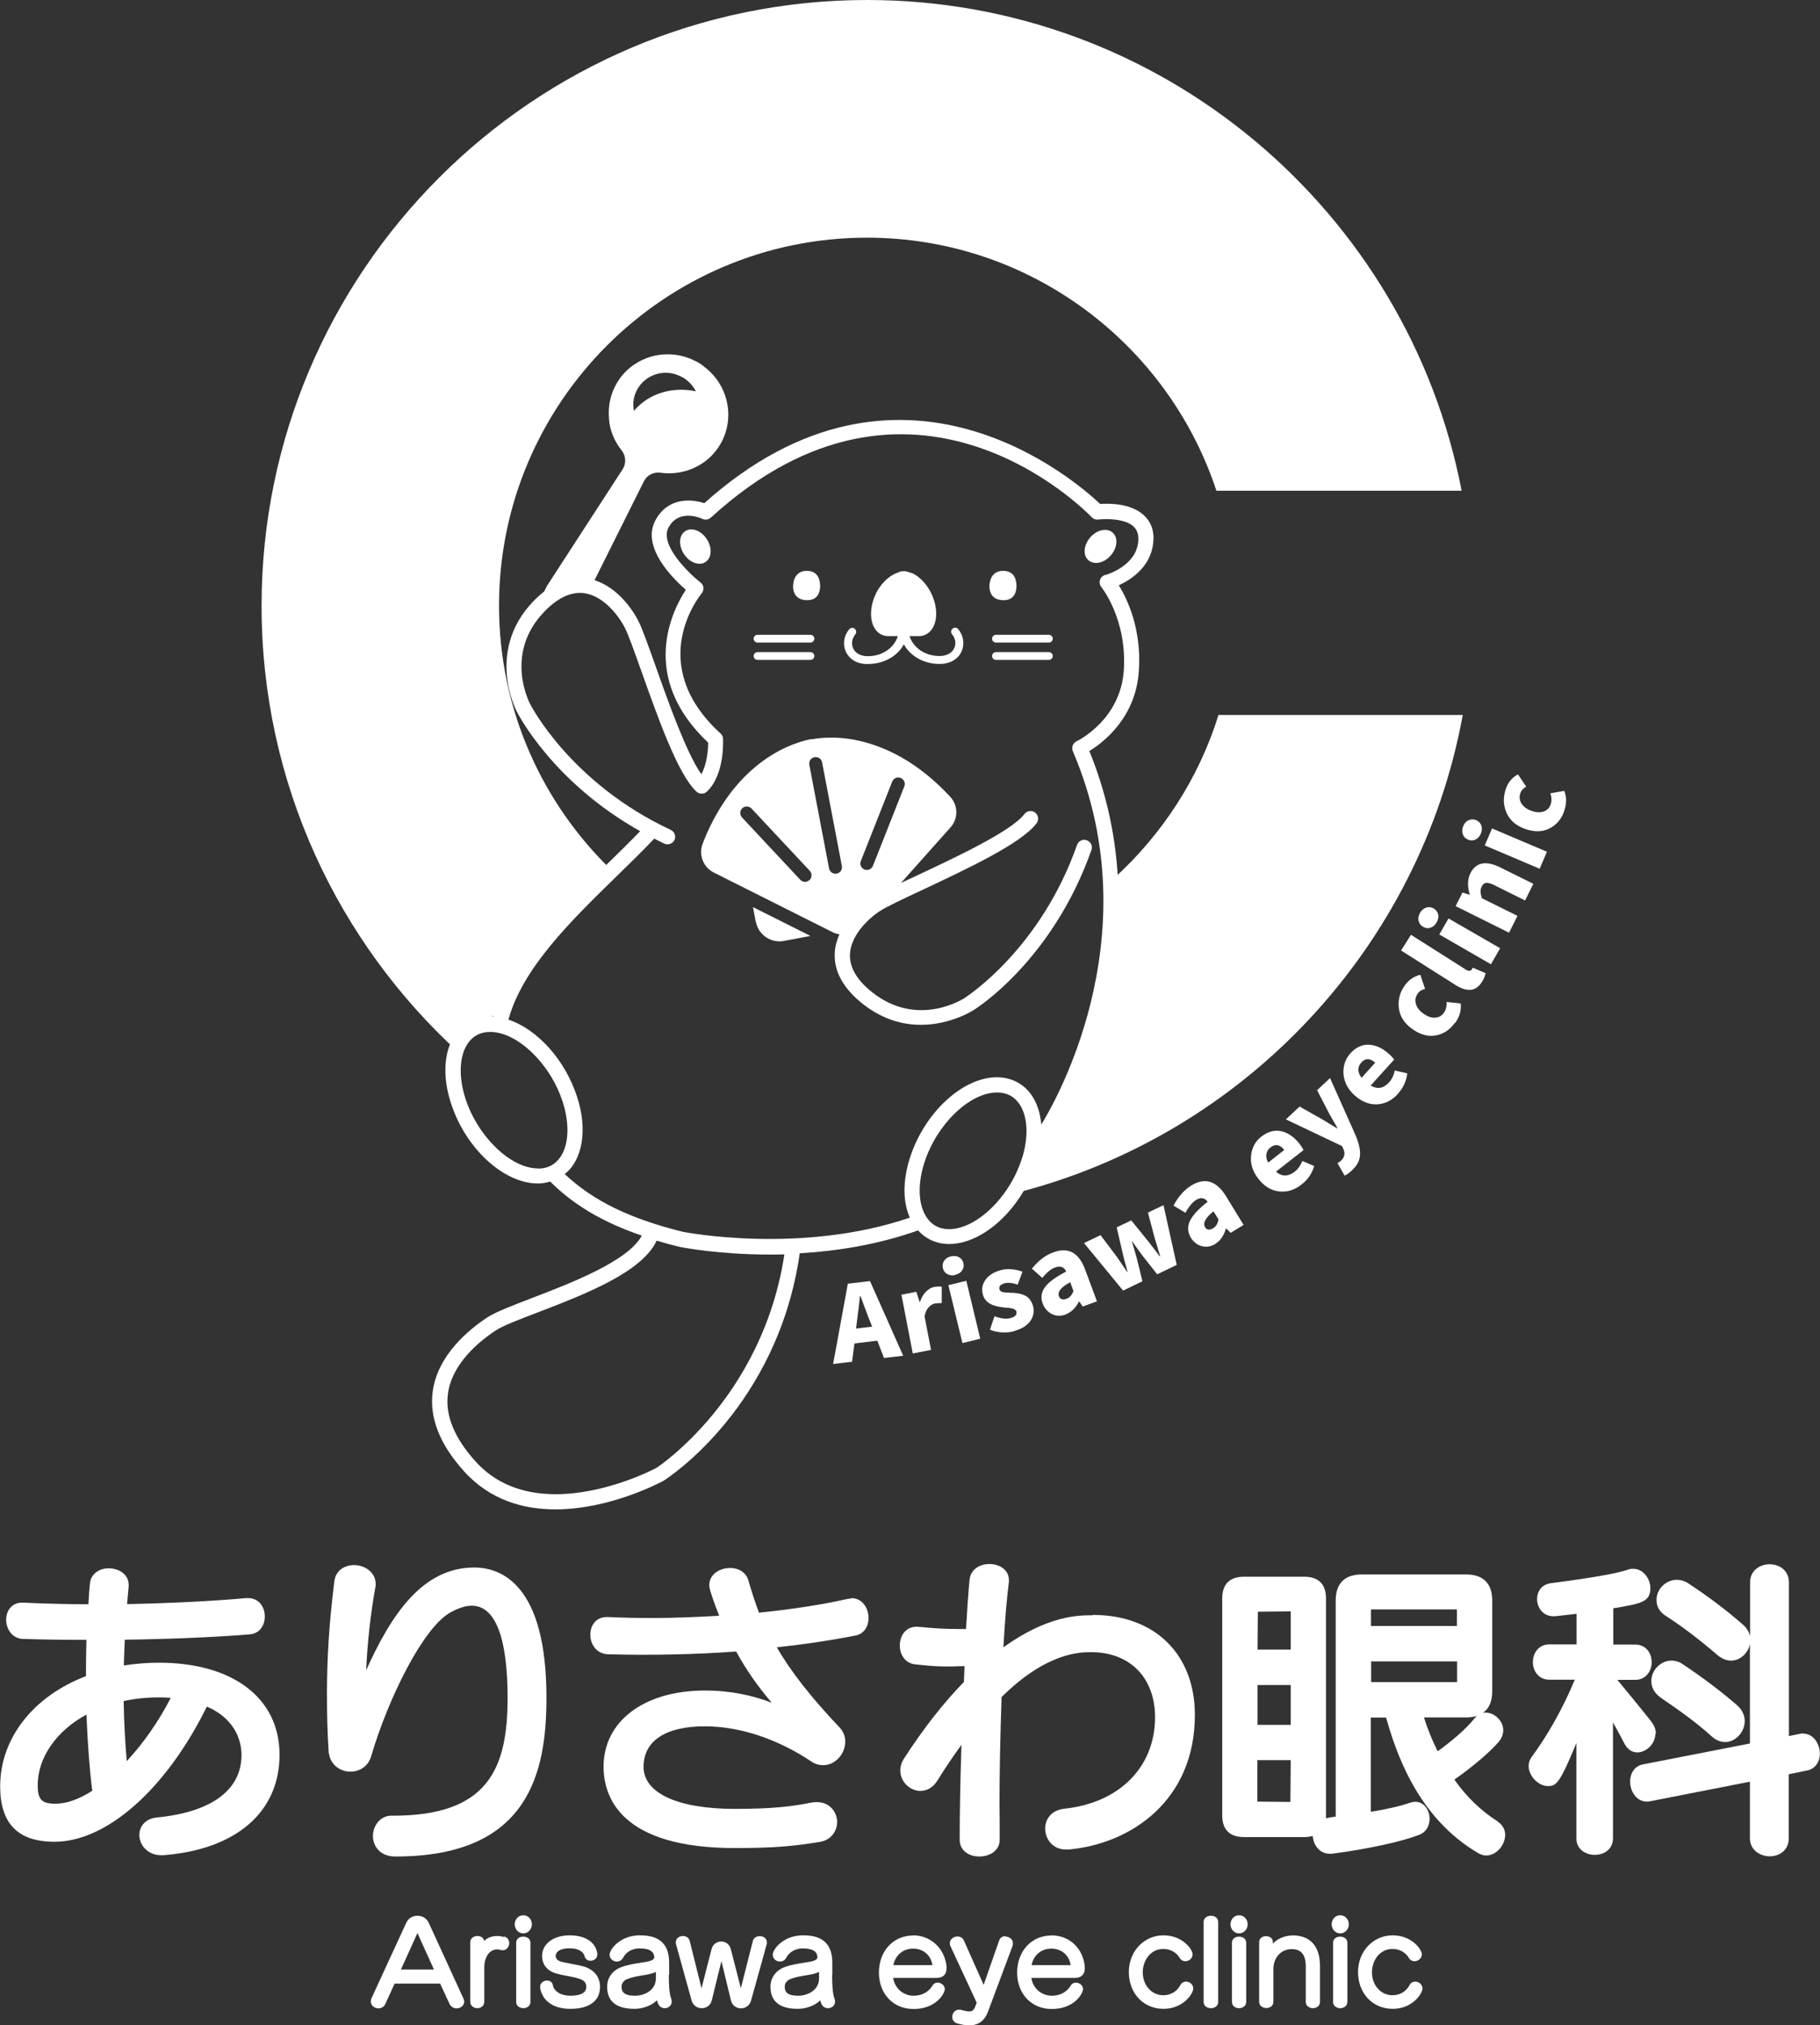
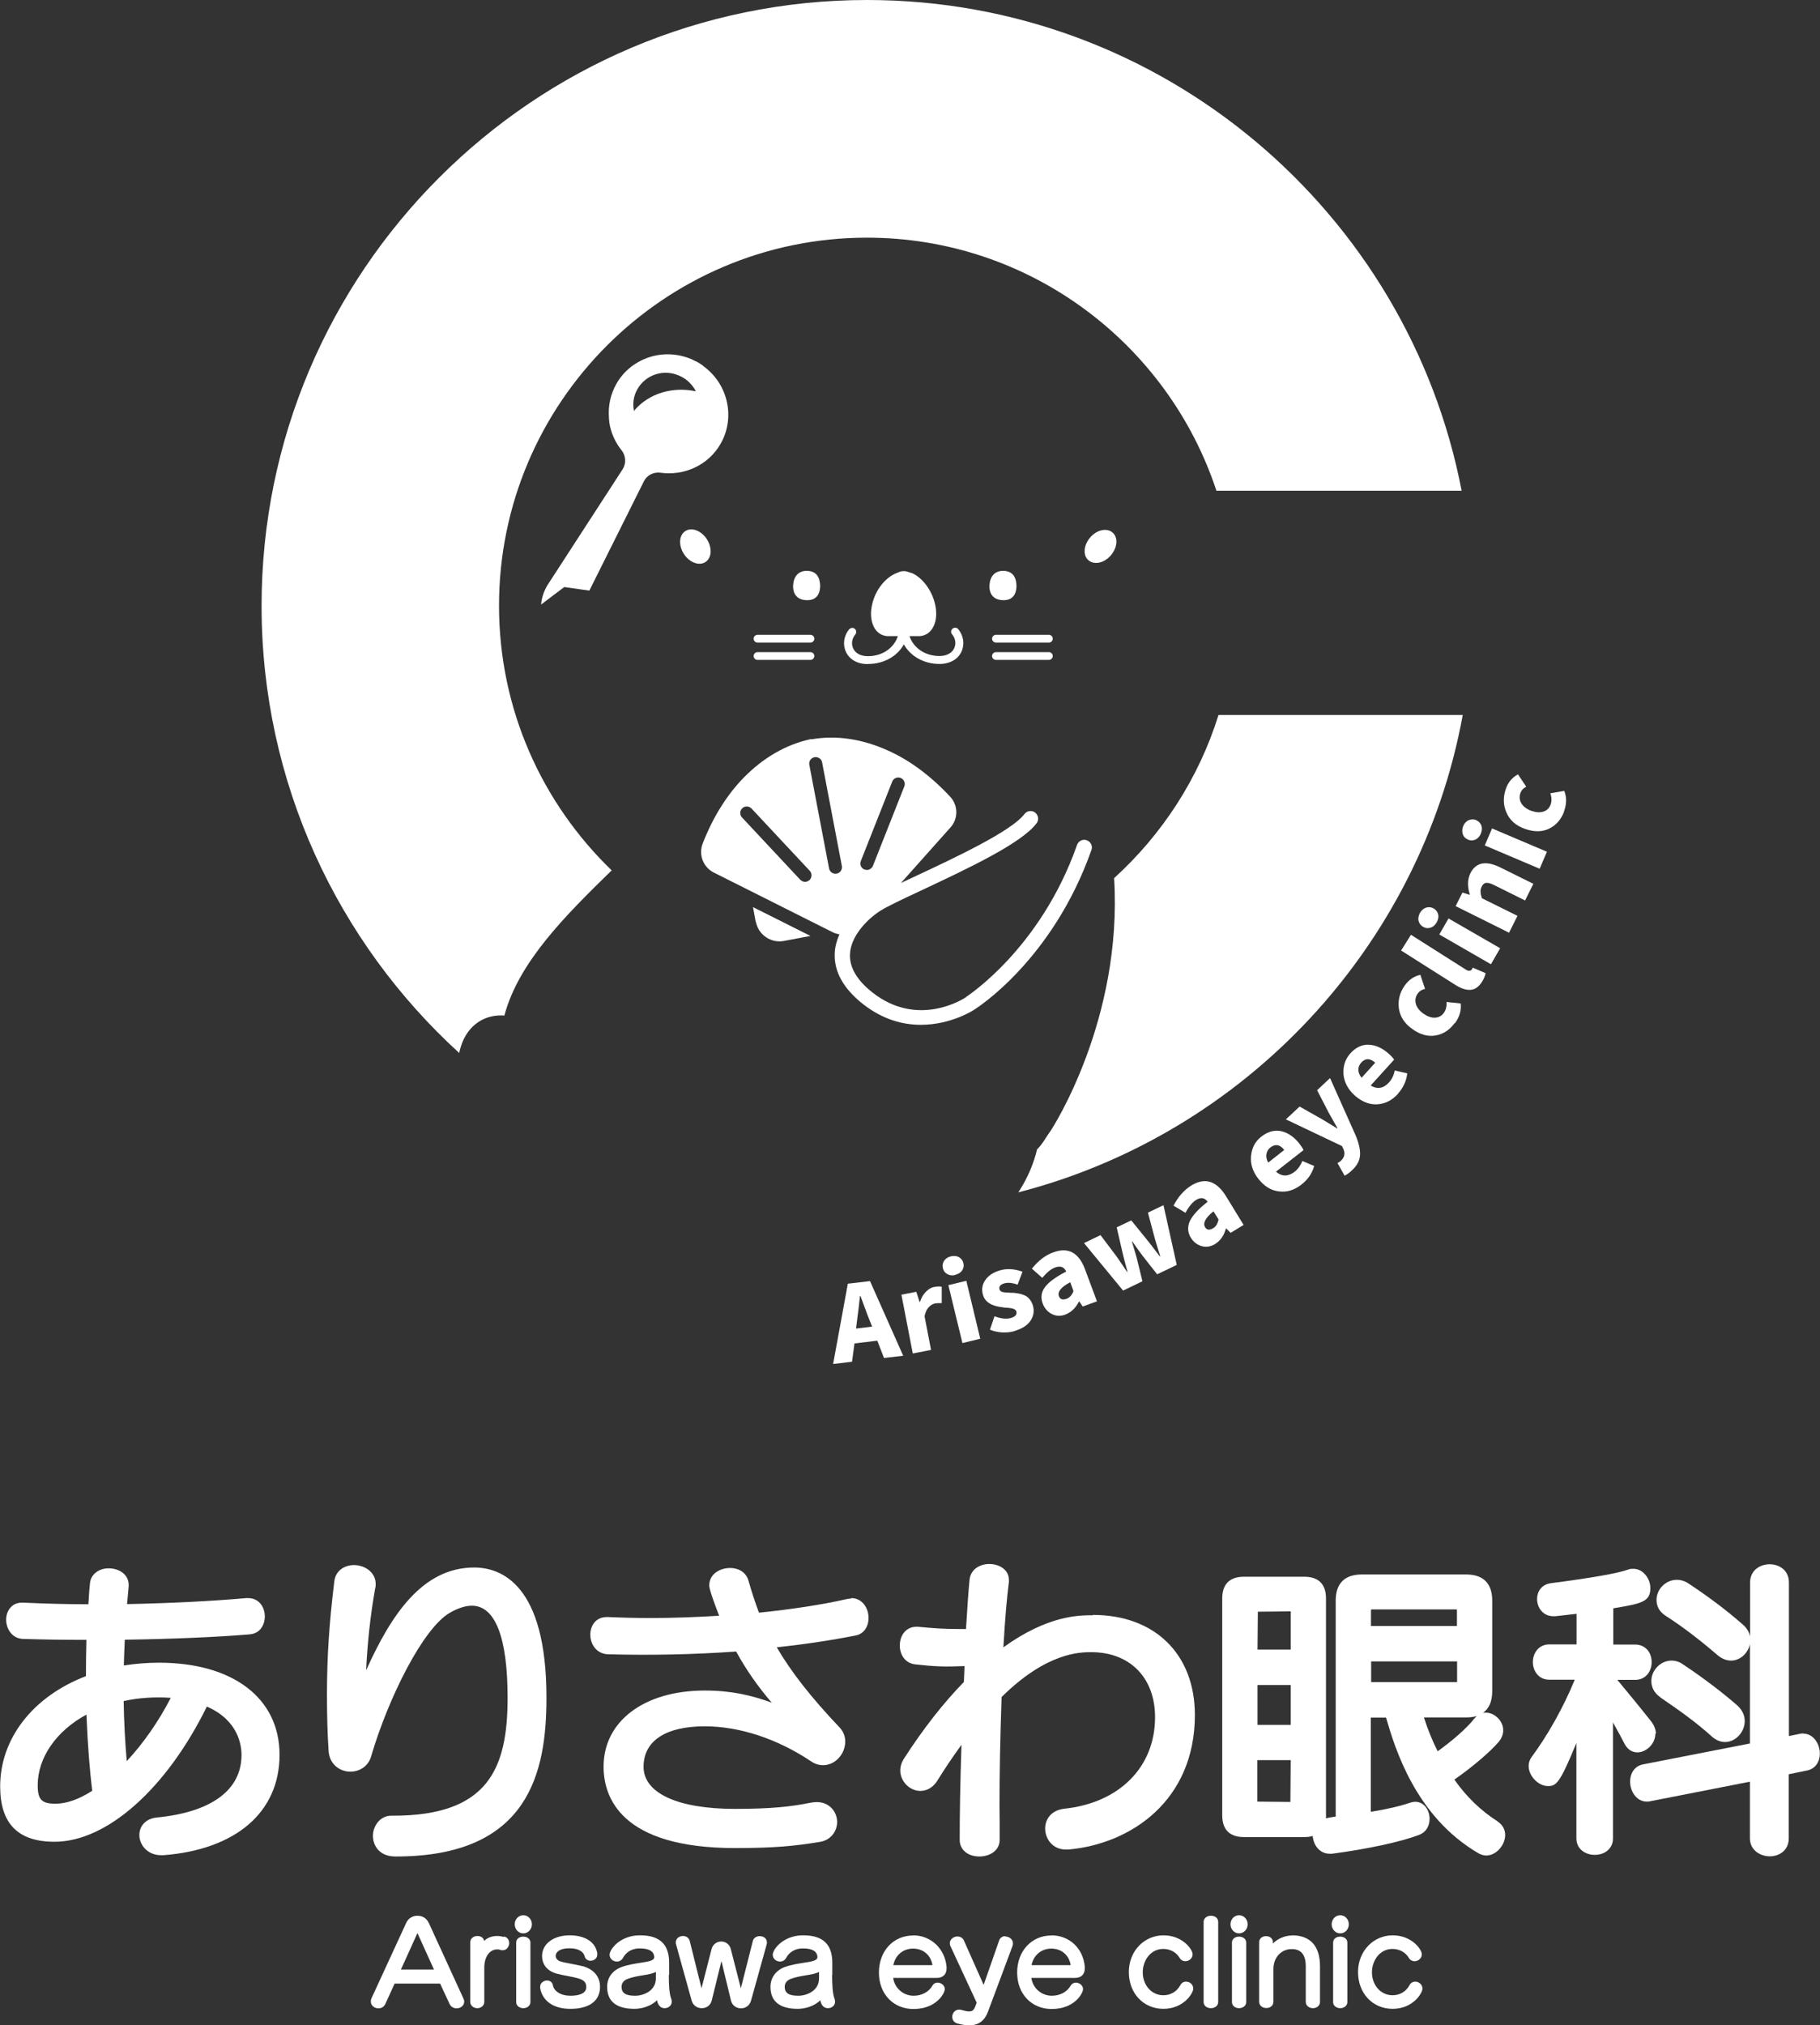
<svg xmlns="http://www.w3.org/2000/svg" id="_レイヤー_2" viewBox="0 0 112.44 125.09">
  <rect x="0" y="0" width="112.44" height="125.09" fill="#333333" stroke="none" />
  <defs>
    <style>.cls-1{fill:#fff;}</style>
  </defs>
  <g id="_レイヤー_3">
    <g>
      <g>
        <path class="cls-1" d="M9.83,102.7c-.73,0-1.47,.06-2.18,.17,.02-.53,.03-1.06,.06-1.59,2.87-.04,5.68-.16,7.71-.33,.65-.05,.94-.59,.94-1.11,0-.56-.35-1.13-1.03-1.13h-.12c-2.11,.19-4.78,.32-7.36,.37l.1-1.1v-.08c0-.68-.63-1.03-1.24-1.03s-1.1,.38-1.15,.91c-.04,.33-.06,.67-.08,1.02l-.02,.29c-1.32,0-2.72-.04-4.05-.1h-.06c-.64,0-.97,.53-.97,1.05,0,.56,.36,1.16,1.02,1.19,1.2,.04,2.55,.06,3.94,.06-.02,.74-.03,1.5-.03,2.24-3.27,1.25-5.3,3.85-5.3,6.81,0,2.3,1.1,3.42,3.36,3.42,3.23,0,6.91-3.27,9.41-8.35,1.93,.84,2.14,2.36,2.14,2.99,0,2.16-1.85,3.53-5.22,3.86-.66,.06-1.09,.49-1.09,1.09s.5,1.24,1.34,1.24h.15c4.49-.35,7.17-2.67,7.17-6.2s-2.92-5.69-7.44-5.69Zm-4.49,3.2c.08,1.91,.2,3.45,.36,4.71-.82,.53-1.6,.8-2.27,.8-.86,0-1.1-.26-1.1-1.14,0-1.71,1.15-3.36,3.02-4.37Zm5.21-1.03c-.74,1.44-1.69,2.81-2.72,3.91-.1-1.16-.17-2.41-.19-3.71,.9-.2,1.91-.27,2.9-.2Z" />
        <path class="cls-1" d="M29.3,96.82c-3.21,0-5.14,2.93-6.68,6.35,.08-1.7,.26-3.38,.56-5.07,.03-.09,.03-.19,.03-.26,0-.73-.68-1.17-1.34-1.17-.56,0-1.15,.32-1.22,1.04-.31,2.53-.45,4.61-.45,6.94,0,1.34,.03,2.41,.1,3.49,.05,.85,.71,1.29,1.34,1.29s1.13-.38,1.29-.95c1.04-3.55,3.21-7.95,4.89-8.88,.5-.28,.94-.42,1.33-.42,1.45,0,2.21,1.97,2.21,5.69,0,4.37-1.2,7.28-7.07,7.28h-.12c-.7,0-1.13,.65-1.13,1.24,0,.64,.43,1.28,1.38,1.28h.04c8.25,0,9.3-5.24,9.3-9.81,0-7-2.8-8.04-4.47-8.04Z" />
        <path class="cls-1" d="M52.57,98.74c-.08,0-.18,.01-.3,.04-1.46,.33-3.32,.62-5.38,.83-.22-.59-.44-1.24-.65-1.98-.13-.48-.57-.78-1.14-.78-.62,0-1.28,.37-1.28,1.07,0,.09,0,.31,.61,1.88-1.48,.09-2.9,.14-4.24,.14-.89,0-1.75-.02-2.63-.06,0,0,0,0,0,0h-.06c-.71,0-1.03,.55-1.03,1.09,0,.58,.37,1.18,1.09,1.21,2.61,.07,5.24,.02,7.92-.17,.62,1.13,1.33,2.15,2.2,3.16-1.25-.46-2.51-.75-4.14-.75-3.74,0-6.25,1.89-6.25,4.7,0,1.88,1.05,5.03,8.12,5.03,2.45,0,3.71-.13,5.17-.37,.78-.09,1.14-.71,1.14-1.24,0-.59-.44-1.23-1.26-1.23-.13,0-.26,.02-.39,.04-1.13,.23-2.36,.38-4.66,.38-3.54,0-5.65-.97-5.65-2.6s1.41-2.5,3.78-2.5c2.15,0,4.48,.77,6.55,2.15,.24,.17,.49,.25,.77,.25,.73,0,1.36-.68,1.36-1.46,0-.32-.11-.6-.33-.85-1.78-1.87-3.02-3.46-3.9-4.97,1.68-.18,3.36-.43,4.87-.73,.48-.09,.8-.51,.8-1.09s-.37-1.22-1.07-1.22Z" />
        <path class="cls-1" d="M67.5,99.77c-.84,0-2.76,0-5.51,1.98,.1-1.75,.21-3.04,.34-4.04v-.12c0-1.25-2.28-1.37-2.43-.02-.07,.71-.14,1.71-.22,3.05h-.38c-.91,0-1.59-.04-2.6-.14h-.08c-.61,0-1.03,.48-1.03,1.17,0,.5,.29,1.07,.93,1.15,1.23,.14,1.86,.16,3.05,.11h.02s-.04,.98-.04,.98c-1.25,1.28-2.5,2.87-3.7,4.73-.15,.23-.23,.49-.23,.74,0,.67,.58,1.26,1.24,1.26,.43,0,.81-.24,1.06-.65,.45-.73,.93-1.44,1.48-2.2-.08,2.41-.11,4.33-.11,5.87,0,.61,.5,1.03,1.22,1.03,.62,0,1.25-.35,1.25-1.03v-.06c0-.33,0-.67,0-1.02,0-.36-.01-.72-.01-1.1,0-1.9,.04-4.08,.13-6.64,2.8-2.77,4.86-2.77,5.54-2.77,2.39,0,3.94,1.58,3.94,4.02,0,3.07-2.2,5.29-5.61,5.65-.87,.1-1.18,.72-1.18,1.22,0,.63,.45,1.3,1.28,1.3h.16c3.89-.35,7.81-3.05,7.81-8.31,0-3.75-2.47-6.18-6.29-6.18Z" />
        <path class="cls-1" d="M92.52,112.5c-1.02-.65-1.92-1.51-2.67-2.58,1.08-.75,2.18-1.68,2.74-2.33,.19-.23,.28-.47,.28-.72,0-.62-.63-1.19-1.25-1.07,.37-.26,.57-.71,.57-1.33v-5.61c0-1.06-.56-1.61-1.61-1.61h-6.45c-1.06,0-1.61,.56-1.61,1.61v13.35h-.05c-.19,.03-.38,.06-.55,.1,0-.06,0-.12,0-.18v-13.4c0-.88-.46-1.34-1.34-1.34h-3.73c-.88,0-1.34,.46-1.34,1.34v13.4c0,.88,.46,1.34,1.34,1.34h3.73c.19,0,.37-.02,.52-.07,.04,.56,.42,1.1,1.05,1.1h.14c2.21-.29,4.27-.74,5.37-1.16,.42-.15,.66-.53,.66-1,0-.52-.33-1.05-.89-1.05-.09,0-.18,.02-.29,.05-.6,.21-1.45,.41-2.45,.57v-5.82h.94c.55,1.89,1.82,6.13,5.74,8.4,.16,.08,.31,.12,.45,.12,.6,0,1.17-.62,1.17-1.28,0-.33-.18-.64-.47-.82Zm-1.41-6.38c-.51,.66-1.49,1.48-2.29,2.05-.33-.65-.61-1.34-.85-2.09h2.62c.24,0,.46-.03,.65-.09-.05,.04-.09,.08-.12,.13Zm-6.41-3.5h5.32v1.2s0,.07,0,.07c0,0-.02,.01-.07,.01h-5.24v-1.28Zm0-2.18v-.95s0-.06,0-.07c0,0,.02-.01,.07-.01h5.17s.06,0,.06,0c0,0,.01,.02,.01,.07v.95h-5.32Zm-7.01,1.46l.02-2.35,2.03-.02s0,0,0,.03v2.33h-2.05Zm2.05,2.18v2.46h-2.05v-2.46h2.05Zm0,4.64l-.02,2.58-2.04-.02v-2.56h2.05Z" />
        <path class="cls-1" d="M111.41,107.07s-.13,0-.2,.02l-.69,.14v-9.48c0-.78-.62-1.13-1.19-1.13s-1.21,.35-1.21,1.13v3.32c-.06-.27-.21-.52-.44-.72-.97-.85-2.1-1.71-3.36-2.54-.22-.15-.47-.23-.73-.23-.67,0-1.25,.57-1.25,1.24,0,.42,.2,.76,.59,1,.94,.6,2.05,1.44,3.2,2.43,0,0,0,0,0,0,.26,.21,.53,.32,.82,.32,.56,0,1.05-.46,1.16-1.02v6.14l-6.6,1.29c-.49,.09-.8,.51-.8,1.07,0,.59,.39,1.23,1.03,1.23,.06,0,.13,0,.2-.02l6.17-1.21v3.5c0,.72,.63,1.11,1.23,1.11,.56,0,1.17-.35,1.17-1.11v-3.96l1.12-.23c.49-.09,.8-.5,.8-1.05,0-.59-.39-1.23-1.03-1.23Z" />
        <path class="cls-1" d="M102.3,107.09c0-.24-.09-.5-.28-.75-.65-.83-1.62-2-2.1-2.58h1.11c.66,0,1.01-.55,1.01-1.09,0-.64-.42-1.09-1.01-1.09h-1.36v-2.24c1.75-.29,2.29-.4,2.29-1.25,0-.56-.43-1.19-1.05-1.19-.09,0-.22,0-.33,.05-.64,.23-2.24,.51-4.77,.84-.59,.08-.85,.54-.85,.97,0,.52,.35,1.07,1.01,1.07h.12c.44-.05,.88-.1,1.31-.15v1.89h-1.69c-.66,0-1.01,.55-1.01,1.09s.35,1.09,1.01,1.09h1.58c-.7,1.7-1.66,3.42-2.67,4.78-.12,.17-.18,.35-.18,.55,0,.62,.6,1.24,1.19,1.24,.5,0,.72-.12,1.76-2.66v5.9c0,.66,.57,1.01,1.13,1.01,.66,0,1.13-.42,1.13-1.01v-7.17c.29,.51,.56,1.02,.72,1.33,.23,.43,.56,.52,.79,.52,.52,0,1.11-.5,1.11-1.17Z" />
        <path class="cls-1" d="M102.57,104.84c1.23,.84,2.25,1.57,3.2,2.43,.24,.21,.51,.33,.81,.33,.64,0,1.21-.61,1.21-1.3,0-.36-.17-.7-.46-.96-.95-.83-2.14-1.73-3.36-2.54-.22-.16-.46-.23-.71-.23-.66,0-1.24,.59-1.24,1.26,0,.4,.19,.75,.56,1.01Z" />
      </g>
      <g>
-         <path class="cls-1" d="M71.27,33.27c0-.6-.22-1.12-.64-1.48-.81-.71-2.12-.7-2.66-.66-1.47-1.39-12.32-10.92-24.46-.05-.87-.29-2.3-.34-3.04,1.1-.83,1.62,1.06,3.52,1.9,4.25-.82,1.25-2.94,5.37,1.38,9.44,0,.48-.08,1.34-.42,1.95-.92-1.3-2.04-4.45-2.81-6.63-.48-1.34-.85-2.4-1.11-2.89-.59-1.12-1.74-2.38-3.18-2.58-1.12-.16-2.23,.33-3.3,1.44-2.95,3.09-1.02,6.76-1.01,6.78,.1,.19,2.23,4.37,7.63,7.4-.66,.68-1.35,1.36-2.09,2.08-2.98,2.9-6.06,5.9-6.98,9.37-.07,0-.14-.01-.21-.01h-.02c-.86,0-1.6,.38-2.09,1.06-.73,1.01-.85,2.6-.31,4.27,.89,2.8,3.25,4.99,5.38,4.99h.02c.26,0,.51-.05,.74-.12,1.45,1.45,3.26,2.52,5.66,3.34-.83,1.57-4.37,2.93-6.77,3.85-1.25,.48-2.24,.86-2.77,1.2-1.14,.75-3.09,2.34-3.38,4.6-.21,1.61,.45,3.27,1.95,4.92,1.61,1.78,3.67,2.34,5.64,2.34,3.35,0,6.46-1.65,6.68-1.77,.29-.18,7.05-4.58,8.41-14.05,2.26-.13,4.8-.52,7.31-1.41,.48,.53,1.13,.83,1.89,.84h.02c2.12,0,4.48-2.18,5.38-4.99,.07-.21,.12-.42,.17-.63,.01-.01,.03-.02,.04-.03,.24-.27,.39-.49,.52-.7,.08-.13,.17-.27,.31-.46,.07-.11,7.32-11.22,2.25-23.64,.87-.53,2.88-2.07,3.06-4.97,.17-2.57-.71-4.41-1.24-5.27,.81-.37,2.14-1.24,2.14-2.93Zm-38.02,38.9h-.02c-1.68,0-3.73-1.98-4.48-4.33-.44-1.38-.37-2.67,.18-3.43,.32-.44,.77-.67,1.34-.67h.02c1.68,0,3.73,1.98,4.48,4.34,.44,1.38,.37,2.67-.18,3.43-.32,.44-.77,.67-1.34,.67Zm7.28,18.51c-.07,.04-7.28,3.86-11.14-.4-1.31-1.44-1.89-2.85-1.72-4.17,.24-1.89,1.96-3.28,2.97-3.94,.44-.29,1.44-.67,2.59-1.11,2.89-1.11,6.43-2.47,7.34-4.43,.46,.14,.93,.27,1.43,.39,.17,.03,2.41,.47,5.55,.47,.29,0,.6,0,.91-.01-1.36,8.92-7.88,13.17-7.92,13.2Zm22.59-19.09c-.75,2.36-2.8,4.33-4.48,4.33h-.02c-.58,0-1.04-.24-1.36-.71-.53-.77-.59-2.04-.15-3.4,.75-2.36,2.8-4.33,4.48-4.33h.02c.57,0,1.02,.23,1.34,.67,.55,.77,.62,2.05,.18,3.43Zm5.16-36.08c-.15,.04-.27,.16-.32,.31s-.02,.32,.08,.44c.02,.02,1.59,1.98,1.39,5.13-.2,3.06-2.81,4.34-2.92,4.4-.23,.11-.33,.38-.23,.61,4.99,11.66-1.43,22.23-1.95,23.06-.06-.72-.27-1.36-.63-1.86-.49-.68-1.23-1.05-2.09-1.06h-.02c-2.12,0-4.48,2.18-5.38,4.99-.44,1.39-.44,2.7,0,3.68-6.73,2.3-13.94,.89-14,.88-3.3-.81-5.58-1.93-7.32-3.57,.17-.14,.33-.3,.46-.48,.73-1.01,.85-2.6,.31-4.27-.74-2.31-2.47-4.2-4.25-4.79,.88-3.19,3.84-6.08,6.71-8.88,.81-.79,1.58-1.54,2.3-2.3,.21,.1,.41,.21,.62,.31,.06,.03,.13,.04,.2,.04,.18,0,.35-.1,.43-.27,.11-.23,0-.51-.23-.62-6.19-2.89-8.65-7.7-8.68-7.76-.07-.13-1.62-3.12,.85-5.7,.84-.88,1.68-1.27,2.49-1.16,1.09,.15,2.02,1.22,2.48,2.09,.23,.43,.61,1.51,1.06,2.77,1,2.81,2.23,6.3,3.37,7.38,0,0,0,0,0,0,0,0,0,0,0,0,0,0,.02,.02,.02,.02,.02,.02,.04,.02,.06,.04,.03,.02,.05,.04,.08,.05,.03,.01,.06,.01,.09,.02,.03,0,.06,.01,.09,.01,.03,0,.06,0,.09-.01,.03,0,.06,0,.09-.02,.03-.01,.05-.03,.08-.05,.02-.01,.04-.02,.06-.04,0,0,.01-.02,.02-.02,0,0,0,0,0,0,0,0,0,0,0,0,1.1-1.07,.98-3.16,.98-3.25,0-.12-.06-.24-.15-.32-4.7-4.29-1.31-8.49-1.17-8.66,.08-.1,.12-.23,.11-.35-.01-.13-.08-.24-.18-.32-.69-.54-2.53-2.3-1.99-3.37,.62-1.2,1.96-.63,2.11-.56,.17,.08,.37,.05,.52-.08,12.39-11.33,23.08-.49,23.53-.02,.1,.11,.25,.16,.4,.14,.41-.05,1.6-.08,2.16,.41,.21,.19,.32,.44,.32,.77,0,1.66-1.97,2.23-2.05,2.25Z" />
        <path class="cls-1" d="M42.33,32.81c-.39,.26-.42,.89-.07,1.42s.95,.74,1.33,.48c.39-.26,.42-.89,.07-1.42s-.95-.74-1.33-.48Z" />
        <path class="cls-1" d="M67.35,33.2c-.41,.48-.46,1.11-.1,1.41s.97,.17,1.38-.31c.41-.48,.46-1.11,.1-1.41-.35-.3-.97-.17-1.38,.31Z" />
        <path class="cls-1" d="M49.8,37.07c.58,.03,.85-.3,.87-.86-.01-.52-.2-.92-.78-.95-.57-.02-.85,.35-.89,.87-.03,.53,.22,.91,.8,.94Z" />
        <path class="cls-1" d="M61.93,37.07c.58,.03,.85-.3,.87-.86-.01-.52-.2-.92-.78-.95-.57-.02-.85,.35-.89,.87-.03,.53,.22,.91,.8,.94Z" />
        <path class="cls-1" d="M53.64,41.01c.98,0,1.81-.49,2.2-1.21,.4,.72,1.22,1.21,2.2,1.21,.64,0,1.14-.28,1.36-.76,.21-.45,.13-.99-.2-1.39-.09-.11-.25-.12-.35-.03-.11,.09-.12,.25-.03,.35,.21,.25,.26,.58,.13,.86-.14,.3-.47,.48-.91,.48-.91,0-1.62-.52-1.85-1.23h.66c.76-.07,1.17-.93,.91-2.01-.21-.85-.76-1.56-1.37-1.86-.03-.02-.09-.03-.09-.03,0,0-.25-.09-.38-.11,0,0-.04,0-.07,0h-.06c-.15,0-.26,.06-.38,.11-.67,.25-1.3,.99-1.52,1.9-.26,1.08,.15,1.94,.91,2h.67c-.23,.72-.94,1.24-1.85,1.24-.44,0-.77-.17-.91-.48-.13-.27-.08-.61,.13-.86,.09-.11,.07-.26-.03-.35-.1-.09-.26-.07-.35,.03-.33,.4-.41,.94-.2,1.39,.23,.49,.72,.76,1.36,.76Z" />
        <path class="cls-1" d="M59.67,61.6c-.12,.08-2.94,1.92-5.76-.29-.96-.75-1.43-1.55-1.4-2.36,.04-1.1,1.02-2.13,1.84-2.67,.41-.27,1.45-.76,2.65-1.32,2.72-1.28,6.11-2.86,7.04-4.11,.16-.21,.11-.5-.09-.66-.21-.16-.5-.11-.66,.09-.79,1.06-4.34,2.72-6.69,3.82-.33,.16-.65,.3-.94,.44l3.06-3.43c.49-.54,.48-1.37-.02-1.9-1.19-1.28-2.49-2.25-3.86-2.86-1.56-.7-3.14-.95-4.68-.69h-.05s0,0,0,0c0,0,0,0,0,0h-.05c-1.53,.34-2.91,1.15-4.11,2.37-1.05,1.08-1.91,2.45-2.54,4.08-.26,.68,.03,1.45,.68,1.78l7.37,3.7c.13,.06,.26,.1,.4,.12-.16,.37-.28,.77-.29,1.18-.05,1.13,.55,2.19,1.76,3.14,1.23,.96,2.47,1.27,3.56,1.27,1.88,0,3.28-.92,3.29-.93,.2-.12,4.86-3.1,7.25-9.87,.09-.24-.04-.51-.29-.6-.24-.09-.51,.04-.6,.29-2.27,6.45-6.82,9.36-6.87,9.4Zm-6.49-8.41l1.94-4.91c.08-.21,.32-.31,.52-.23,.21,.08,.31,.32,.23,.52l-1.94,4.91c-.05,.13-.17,.22-.3,.25-.07,.01-.15,0-.22-.02-.21-.08-.31-.32-.23-.52Zm-3.17,1.17c-.06,.05-.13,.09-.2,.1-.13,.03-.27-.02-.37-.12l-3.6-3.85c-.15-.16-.14-.42,.02-.57,.16-.15,.42-.14,.57,.02l3.6,3.85c.15,.16,.14,.42-.02,.57Zm1.21-.72l-1.22-6.4c-.04-.22,.1-.43,.32-.47,.22-.04,.43,.1,.47,.32l1.22,6.4c.04,.22-.1,.43-.32,.47-.22,.04-.43-.1-.47-.32Z" />
        <path class="cls-1" d="M46.7,56.94c.15,.8,.93,1.33,1.73,1.18l1.64-.31-3.55-1.78,.17,.92Z" />
      </g>
      <g>
        <path class="cls-1" d="M26.48,118.76c-.12-.27-.38-.43-.69-.43s-.56,.16-.69,.43l-2.15,4.67c-.03,.06-.04,.12-.04,.2,0,.26,.24,.42,.47,.42,.19,0,.35-.1,.43-.28l.57-1.25h2.81l.58,1.25c.08,.18,.25,.28,.44,.28,.23,0,.47-.16,.47-.42,0-.06-.02-.13-.05-.19l-2.14-4.67Zm.33,2.89h-2.04l1.02-2.25,1.02,2.25Z" />
        <path class="cls-1" d="M31.13,119.64c-.15-.04-.28-.06-.41-.06-.33,0-.62,.11-.81,.31-.03-.21-.22-.31-.42-.31-.21,0-.44,.14-.44,.39v3.67c0,.26,.23,.4,.44,.4s.43-.14,.43-.4v-2.12c0-.65,.33-1.11,.79-1.11,.1,0,.19,.02,.28,.05,.04,0,.07,0,.09,0,.22,0,.38-.23,.38-.44,0-.17-.09-.36-.33-.41Z" />
        <path class="cls-1" d="M32.33,119.62c-.26,0-.44,.15-.44,.37v3.67c0,.25,.23,.38,.44,.38s.44-.13,.44-.38v-3.67c0-.25-.23-.37-.44-.37Z" />
        <path class="cls-1" d="M32.33,118.3c-.3,0-.53,.25-.53,.56s.24,.56,.53,.56,.53-.25,.53-.56-.23-.56-.53-.56Z" />
        <path class="cls-1" d="M36.04,121.46c-.21-.06-.48-.11-.74-.16-.25-.05-.48-.09-.65-.14-.19-.05-.32-.19-.32-.34v-.03c.03-.28,.34-.45,.85-.45,.54,0,.88,.19,.95,.54,.06,.14,.19,.23,.35,.23,.21,0,.42-.14,.42-.38,0-.02,0-.06,0-.08-.11-.7-.75-1.11-1.71-1.11s-1.66,.49-1.7,1.22v.06c0,.52,.32,.92,.88,1.08,.22,.06,.46,.11,.69,.15,.26,.05,.51,.1,.73,.17,.3,.1,.43,.25,.43,.5v.04c-.02,.42-.55,.51-.99,.51-.58,0-1.03-.28-1.08-.69-.05-.16-.18-.25-.36-.25-.2,0-.42,.15-.42,.38,0,.02,0,.06,0,.08,.14,.81,.83,1.29,1.86,1.29,1.16,0,1.81-.47,1.84-1.31h0v-.04c0-.63-.37-1.08-1.04-1.28Z" />
        <path class="cls-1" d="M41.34,121.98c0-.12,0-.25,0-.37,0-.12,0-.23,0-.34v-.04c0-1.13-.58-1.69-1.78-1.69h-.11c-1.17,.04-1.79,.87-1.79,1.2,0,.23,.2,.42,.45,.42,.15,0,.28-.07,.37-.21,.19-.37,.54-.58,.96-.6h.11c.54,0,.84,.17,.87,.51v.03c0,.21-.34,.27-.88,.35-.37,.06-.78,.12-1.17,.27-.54,.21-.86,.65-.86,1.21,0,.9,.57,1.36,1.69,1.36,.46,0,1.03-.17,1.39-.53,.08,.44,.35,.49,.47,.49,.22,0,.44-.15,.44-.4,0-.06-.01-.12-.03-.18-.13-.32-.15-.93-.15-1.48Zm-.82-.18c0,.08,0,.17,0,.26v.14c0,.78-.78,1.07-1.27,1.07h-.03c-.57,0-.82-.17-.82-.55,0-.22,.13-.39,.35-.48,.31-.12,.65-.18,.96-.23,.32-.05,.6-.1,.81-.21Z" />
        <path class="cls-1" d="M46.93,119.59c-.17,0-.37,.09-.42,.3h0s-.74,2.92-.74,2.92l-.62-2.42c-.07-.28-.31-.47-.59-.47s-.53,.19-.6,.47l-.62,2.42-.73-2.93c-.05-.18-.21-.3-.42-.3s-.44,.14-.44,.4c0,.04,0,.07,.02,.13l.96,3.46c.08,.29,.33,.47,.63,.47s.54-.19,.61-.47l.6-2.44,.59,2.44c.08,.33,.37,.48,.62,.48s.53-.15,.62-.48l.96-3.45c.02-.05,.02-.1,.02-.14,0-.26-.22-.39-.44-.39Z" />
        <path class="cls-1" d="M51.42,121.98c0-.12,0-.25,0-.37,0-.12,0-.23,0-.34v-.04c0-1.13-.58-1.69-1.78-1.69h-.11c-1.17,.04-1.79,.87-1.79,1.2,0,.23,.2,.42,.45,.42,.15,0,.28-.07,.37-.21,.19-.37,.55-.58,.96-.6h.11c.54,0,.84,.17,.87,.51v.03c0,.21-.34,.27-.88,.35-.36,.06-.78,.12-1.17,.27-.53,.21-.85,.66-.85,1.21,0,.9,.57,1.36,1.69,1.36,.46,0,1.03-.17,1.39-.53,.07,.44,.35,.49,.47,.49,.22,0,.44-.15,.44-.4,0-.06-.01-.12-.03-.18-.13-.32-.15-.93-.15-1.48Zm-.82-.18c0,.08,0,.17,0,.26v.14c0,.78-.78,1.07-1.27,1.07h-.03c-.57,0-.82-.17-.82-.55,0-.22,.13-.39,.35-.48,.31-.12,.65-.18,.96-.23,.32-.05,.6-.1,.81-.21Z" />
        <path class="cls-1" d="M56.41,119.55c-1.22,0-2.11,.96-2.11,2.29s.9,2.25,2.13,2.25c1.43,0,1.94-.98,1.94-1.23,0-.23-.23-.4-.44-.4-.14,0-.25,.06-.32,.18-.23,.4-.66,.63-1.17,.63-.64,0-1.17-.47-1.26-1.1h2.68c.4,0,.62-.22,.62-.6v-.08c-.1-1.13-.97-1.95-2.07-1.95Zm1.2,1.83h-2.42c.12-.61,.6-1.02,1.22-1.02s1.08,.39,1.19,.98c0,.01,0,.02,0,.04Z" />
        <path class="cls-1" d="M62.11,119.59c-.18,0-.32,.1-.38,.26l-.96,2.75-1.22-2.74c-.07-.16-.22-.25-.4-.25-.23,0-.47,.17-.47,.41,0,.07,.01,.13,.04,.19l1.62,3.49-.08,.21c-.09,.25-.19,.33-.39,.33-.11,0-.25-.03-.47-.09-.05-.02-.1-.02-.15-.02-.26,0-.42,.23-.42,.44,0,.2,.11,.35,.3,.41,.29,.08,.53,.12,.75,.12,.57,0,.95-.28,1.16-.85l1.52-4.07c.02-.05,.02-.1,.02-.15,0-.26-.25-.42-.49-.42Z" />
        <path class="cls-1" d="M64.95,119.55c-1.22,0-2.11,.96-2.11,2.29s.9,2.25,2.13,2.25c1.43,0,1.94-.98,1.94-1.23,0-.23-.23-.4-.44-.4-.14,0-.25,.07-.32,.18-.23,.4-.66,.63-1.17,.63-.64,0-1.18-.47-1.26-1.1h2.68c.4,0,.62-.22,.62-.6v-.08c-.1-1.15-.95-1.95-2.07-1.95Zm1.2,1.83h-2.42c.12-.61,.6-1.02,1.22-1.02s1.08,.39,1.19,.98c0,.01,0,.02,0,.04Z" />
        <path class="cls-1" d="M73.27,122.4c-.15,0-.28,.08-.35,.22-.22,.4-.6,.62-1.05,.62-.72,0-1.27-.61-1.27-1.42,0-.71,.47-1.44,1.27-1.44,.43,0,.81,.21,1.02,.57,.07,.12,.2,.19,.34,.19,.22,0,.45-.17,.45-.43,0-.3-.62-1.17-1.8-1.17s-2.14,.96-2.14,2.27,.9,2.27,2.14,2.27,1.84-.96,1.84-1.25c0-.24-.2-.43-.44-.43Z" />
        <path class="cls-1" d="M74.81,118.33c-.22,0-.45,.13-.45,.38v4.95c0,.25,.23,.38,.45,.38s.45-.13,.45-.38v-4.95c0-.23-.19-.38-.45-.38Z" />
        <path class="cls-1" d="M76.55,118.3c-.3,0-.53,.25-.53,.56s.24,.56,.53,.56,.53-.25,.53-.56-.23-.56-.53-.56Z" />
        <path class="cls-1" d="M76.55,119.62c-.26,0-.44,.15-.44,.37v3.67c0,.25,.23,.38,.44,.38s.44-.13,.44-.38v-3.67c0-.25-.23-.37-.44-.37Z" />
        <path class="cls-1" d="M79.82,119.55c-.45,0-.91,.21-1.18,.5v-.09c0-.49-.85-.5-.85,.01v3.67c0,.51,.88,.53,.88,0v-2.01c0-.72,.48-1.24,1.13-1.24,.59,0,.87,.35,.87,1.07v2.19c0,.25,.23,.39,.44,.39s.44-.13,.44-.39v-2.2c0-1.25-.6-1.91-1.73-1.91Z" />
        <path class="cls-1" d="M82.8,118.3c-.3,0-.53,.25-.53,.56s.24,.56,.53,.56,.53-.25,.53-.56-.23-.56-.53-.56Z" />
        <path class="cls-1" d="M82.8,119.62c-.26,0-.44,.15-.44,.37v3.67c0,.25,.23,.38,.44,.38s.44-.13,.44-.38v-3.67c0-.25-.23-.37-.44-.37Z" />
        <path class="cls-1" d="M87.43,122.4c-.15,0-.28,.08-.35,.22-.22,.4-.6,.62-1.05,.62-.72,0-1.27-.61-1.27-1.42,0-.71,.47-1.44,1.27-1.44,.43,0,.81,.21,1.02,.57,.07,.12,.2,.19,.34,.19,.22,0,.45-.17,.45-.43,0-.3-.62-1.17-1.8-1.17s-2.14,.96-2.14,2.27,.9,2.27,2.14,2.27,1.84-.96,1.84-1.25c0-.23-.2-.43-.44-.43Z" />
      </g>
      <g>
        <path class="cls-1" d="M90.37,44.16h-15.09c-1.22,3.92-3.48,7.38-6.45,10.08,.54,8.77-3.85,15.5-3.91,15.59-.13,.18-.22,.32-.3,.44-.13,.21-.27,.43-.51,.69-.01,.01-.03,.02-.04,.03-.05,.2-.1,.41-.17,.61-.24,.74-.58,1.43-.99,2.05,13.99-3.61,24.83-15.13,27.46-29.49Z" />
        <path class="cls-1" d="M30.94,62.72h.02c.07,0,.14,0,.2,.01,.88-3.31,3.78-6.19,6.63-8.97-4.29-4.14-6.96-9.93-6.96-16.35,0-12.53,10.2-22.73,22.73-22.73,10.05,0,18.6,6.56,21.59,15.63h15.15C86.98,13.07,71.78,0,53.57,0,32.94,0,16.16,16.79,16.16,37.42c0,10.93,4.71,20.78,12.21,27.62,.1-.49,.28-.93,.54-1.29,.48-.66,1.2-1.03,2.04-1.03Z" />
      </g>
      <g>
        <path class="cls-1" d="M54.61,83.87l-.41-1.06-1.41,.17-.15,1.13-1.17,.14,.91-4.96,1.37-.16,2.05,4.61-1.2,.14Zm-1.71-1.81l.98-.12-.16-.4c-.07-.16-.16-.41-.29-.76-.13-.34-.22-.59-.27-.73h-.03c-.04,.39-.1,.92-.19,1.58l-.05,.42Z" />
        <path class="cls-1" d="M56.39,83.59l-.7-3.62,.92-.18,.2,.62h.03c.08-.26,.21-.47,.37-.63,.16-.16,.33-.26,.52-.29,.18-.03,.33-.04,.45-.01v1.01c-.16,0-.29,0-.41,.02-.15,.03-.28,.11-.4,.24-.12,.13-.21,.32-.25,.56l.4,2.07-1.12,.22Z" />
        <path class="cls-1" d="M59.03,78.75c-.19,.05-.36,.03-.5-.05-.15-.08-.24-.2-.28-.37-.04-.17-.01-.32,.08-.46,.1-.14,.24-.23,.42-.27,.18-.04,.35-.03,.49,.05,.14,.08,.24,.2,.28,.37,.04,.17,.01,.32-.08,.45-.09,.14-.23,.22-.42,.27Zm.43,4.21l-.87-3.58,1.11-.27,.86,3.58-1.11,.27Z" />
        <path class="cls-1" d="M62.67,82.22c-.23,.07-.48,.09-.76,.08-.28-.02-.52-.07-.75-.17l.28-.83c.39,.15,.73,.19,1.01,.11s.39-.22,.34-.4c0-.03-.02-.05-.04-.08-.02-.02-.05-.04-.08-.06s-.07-.03-.1-.04c-.03-.01-.08-.02-.13-.03-.06,0-.11-.01-.14-.02-.04,0-.09,0-.17-.01-.07,0-.13-.01-.17-.02-.69-.07-1.1-.32-1.23-.76-.1-.34-.05-.64,.14-.92s.49-.48,.9-.6c.43-.13,.9-.1,1.4,.08l-.3,.8c-.34-.12-.61-.14-.82-.08-.25,.07-.35,.2-.3,.37,0,.03,.02,.05,.04,.08,.02,.02,.05,.04,.08,.06,.03,.01,.06,.03,.1,.03s.07,.02,.13,.02c.06,0,.1,.01,.14,.01,.04,0,.09,0,.16,.01s.13,0,.17,0c.14,.01,.27,.03,.38,.05s.23,.06,.35,.11c.12,.05,.22,.13,.31,.24s.15,.23,.2,.38c.1,.34,.05,.65-.14,.94-.19,.29-.52,.5-.99,.64Z" />
        <path class="cls-1" d="M65.84,81.19c-.31,.12-.6,.11-.86-.03-.26-.13-.45-.35-.56-.64-.14-.37-.09-.71,.14-1.02,.23-.31,.67-.63,1.31-.96-.13-.29-.36-.37-.69-.25-.25,.09-.51,.31-.79,.64l-.64-.57c.4-.49,.83-.83,1.31-1,.93-.35,1.59,0,1.98,1.06l.73,1.96-.88,.32-.21-.31h-.02c-.21,.41-.49,.67-.83,.8Zm.06-.97c.18-.07,.32-.22,.42-.47l-.2-.55c-.57,.3-.8,.59-.7,.86,.07,.2,.23,.25,.48,.16Z" />
        <path class="cls-1" d="M69.38,79.71l-2.41-2.93,1.02-.49,1.01,1.34c.07,.1,.18,.26,.32,.47,.14,.21,.24,.36,.31,.46h.03c-.15-.53-.24-.9-.29-1.1l-.38-1.65,.9-.43,1.07,1.32c.09,.11,.22,.29,.4,.52s.27,.36,.29,.38h.03c-.02-.07-.07-.23-.15-.49-.08-.26-.14-.45-.18-.59l-.43-1.62,.96-.46,.82,3.69-1.21,.58-.89-1.13c-.17-.22-.38-.52-.64-.89h-.03c.11,.37,.22,.72,.31,1.06l.34,1.39-1.18,.57Z" />
        <path class="cls-1" d="M75.09,76.83c-.28,.17-.57,.22-.85,.14-.28-.08-.5-.25-.67-.52-.2-.33-.22-.68-.06-1.03,.17-.35,.53-.75,1.1-1.19-.19-.26-.43-.29-.72-.11-.22,.14-.44,.4-.65,.79l-.74-.44c.29-.56,.66-.97,1.09-1.24,.85-.52,1.56-.3,2.15,.65l1.09,1.78-.8,.49-.27-.27h-.02c-.13,.45-.35,.76-.66,.95Zm-.13-.97c.16-.1,.27-.28,.32-.54l-.31-.5c-.5,.4-.67,.73-.52,.98,.11,.18,.28,.2,.5,.06Z" />
        <path class="cls-1" d="M80.4,73.17c-.43,.34-.89,.48-1.38,.42-.49-.05-.92-.32-1.28-.78-.35-.45-.5-.92-.45-1.42,.05-.5,.26-.89,.63-1.18,.4-.31,.81-.43,1.23-.34,.42,.09,.79,.35,1.12,.76,.13,.17,.22,.31,.26,.41l-1.7,1.33c.37,.32,.76,.31,1.16,0,.2-.16,.36-.38,.47-.66l.73,.31c-.13,.46-.39,.84-.78,1.14Zm-2.05-1.36l.99-.78c-.26-.34-.55-.39-.86-.15-.13,.1-.21,.24-.24,.4-.03,.16,0,.34,.11,.53Z" />
        <path class="cls-1" d="M83.51,72.3c-.14,.14-.29,.24-.44,.32l-.44-.78c.13-.08,.2-.12,.21-.14,.23-.22,.28-.46,.15-.74l-.08-.17-3.47-1.65,.85-.79,1.4,.79c.17,.1,.48,.29,.92,.56l.02-.02c-.06-.1-.24-.41-.53-.93l-.73-1.41,.8-.75,1.59,3.56c.2,.49,.29,.9,.26,1.23-.03,.33-.19,.63-.5,.91Z" />
        <path class="cls-1" d="M86.37,67.56c-.36,.4-.79,.62-1.28,.65s-.96-.16-1.4-.55c-.42-.38-.65-.83-.69-1.32-.03-.5,.11-.92,.42-1.27,.34-.38,.73-.56,1.15-.54,.43,.02,.84,.21,1.23,.56,.16,.14,.27,.27,.33,.36l-1.45,1.6c.42,.25,.8,.18,1.14-.2,.17-.19,.29-.43,.35-.73l.77,.18c-.05,.47-.25,.89-.58,1.26Zm-2.25-.99l.84-.93c-.32-.29-.61-.29-.87,0-.11,.13-.17,.27-.17,.43,0,.16,.06,.33,.2,.5Z" />
        <path class="cls-1" d="M89.87,63.19c-.31,.43-.71,.69-1.19,.77-.48,.08-.96-.06-1.44-.41-.48-.34-.75-.77-.82-1.28-.06-.51,.06-.98,.38-1.42,.24-.33,.56-.55,.95-.64l.29,.87c-.2,.05-.35,.14-.44,.27-.15,.21-.19,.42-.13,.65,.06,.23,.22,.43,.47,.61,.24,.17,.48,.26,.71,.25s.42-.11,.55-.3c.13-.17,.18-.4,.17-.67l.87,.09c.05,.43-.07,.84-.36,1.23Z" />
        <path class="cls-1" d="M91.56,60.64c-.2,.32-.44,.48-.71,.5s-.58-.08-.93-.3l-3.36-2.13,.61-.97,3.39,2.15c.09,.06,.17,.08,.23,.07,.06,0,.11-.04,.14-.08,.02-.04,.04-.07,.06-.11l.79,.34c-.03,.16-.1,.34-.22,.53Z" />
        <path class="cls-1" d="M88.76,56.97c-.1,.17-.22,.28-.38,.33s-.31,.04-.46-.05c-.15-.09-.24-.21-.28-.37s0-.33,.09-.5c.1-.16,.22-.27,.38-.32s.31-.03,.46,.05c.15,.09,.24,.21,.28,.37s0,.32-.09,.49Zm3.35,2.59l-3.19-1.84,.57-.99,3.19,1.84-.57,.99Z" />
        <path class="cls-1" d="M93.23,57.61l-3.3-1.64,.42-.84,.45,.14v-.03c-.15-.5-.14-.93,.04-1.3,.34-.68,.96-.8,1.85-.36l2.04,1.01-.51,1.03-1.91-.95c-.22-.11-.39-.15-.5-.14-.11,.02-.21,.1-.27,.23-.05,.11-.08,.21-.07,.32,0,.1,.03,.24,.08,.4l2.2,1.09-.51,1.02Z" />
        <path class="cls-1" d="M91.49,51.49c-.08,.18-.19,.3-.34,.37-.15,.07-.3,.07-.46,0-.16-.07-.27-.18-.32-.34s-.04-.33,.03-.5c.07-.17,.19-.3,.34-.36s.31-.07,.46,0c.16,.07,.26,.18,.32,.33,.05,.16,.04,.32-.03,.49Zm3.63,2.17l-3.39-1.44,.45-1.05,3.39,1.44-.45,1.05Z" />
        <path class="cls-1" d="M96.63,50.13c-.19,.5-.5,.85-.94,1.06s-.94,.2-1.5,0c-.55-.2-.93-.54-1.13-1.02-.2-.47-.2-.96-.02-1.47,.14-.39,.39-.68,.74-.87l.51,.76c-.18,.1-.3,.23-.35,.37-.09,.24-.07,.46,.05,.66s.32,.35,.61,.46c.28,.1,.53,.12,.75,.05,.22-.07,.37-.22,.45-.44,.07-.2,.07-.43-.02-.69l.86-.15c.16,.4,.15,.83-.02,1.28Z" />
      </g>
      <g>
        <path class="cls-1" d="M46.8,39.69h3.27c.13,0,.24-.11,.24-.24s-.11-.24-.24-.24h-3.27c-.13,0-.24,.11-.24,.24s.11,.24,.24,.24Z" />
        <path class="cls-1" d="M50.07,40.28h-3.27c-.13,0-.24,.11-.24,.24s.11,.24,.24,.24h3.27c.13,0,.24-.11,.24-.24s-.11-.24-.24-.24Z" />
      </g>
      <g>
        <path class="cls-1" d="M61.53,39.69h3.27c.13,0,.24-.11,.24-.24s-.11-.24-.24-.24h-3.27c-.13,0-.24,.11-.24,.24s.11,.24,.24,.24Z" />
        <path class="cls-1" d="M64.8,40.28h-3.27c-.13,0-.24,.11-.24,.24s.11,.24,.24,.24h3.27c.13,0,.24-.11,.24-.24s-.11-.24-.24-.24Z" />
      </g>
      <path class="cls-1" d="M43.45,22.6c-.11-.08-.23-.16-.35-.23-.05-.03-.1-.05-.15-.07-.03-.01-.06-.03-.08-.04-.05-.02-.09-.05-.14-.07-.91-.39-1.91-.4-2.78-.07,0,0,0,0,0,0-.77,.29-1.44,.83-1.87,1.59-.37,.65-.51,1.36-.46,2.06,0,.01,0,.02,0,.04,0,.07,.01,.14,.02,.2,0,.02,0,.04,0,.07,.01,.07,.03,.14,.04,.21,0,.02,0,.04,.01,.05,.12,.53,.36,1.04,.71,1.47,.27,.34,.3,.81,.07,1.17l-4.62,7.12c-.26,.41-.39,.85-.42,1.24l1.43-1.08,1.55,.22,3.37-6.75c.19-.39,.61-.59,1.04-.53,1.45,.2,2.94-.46,3.7-1.79,.93-1.63,.45-3.7-1.06-4.79Zm-4.26,2.77v.02s-.02,0-.02,0c-.1-.46-.03-.95,.22-1.37,.51-.88,1.61-1.24,2.56-.82,.08,.04,.14,.07,.21,.1,.07,.04,.13,.08,.19,.12,.05,.04,.09,.08,.14,.11,.17,.15,.32,.33,.43,.51,.02,.04,.05,.08,.07,.13-1.41-.3-2.87,.1-3.8,1.18Z" />
    </g>
  </g>
</svg>